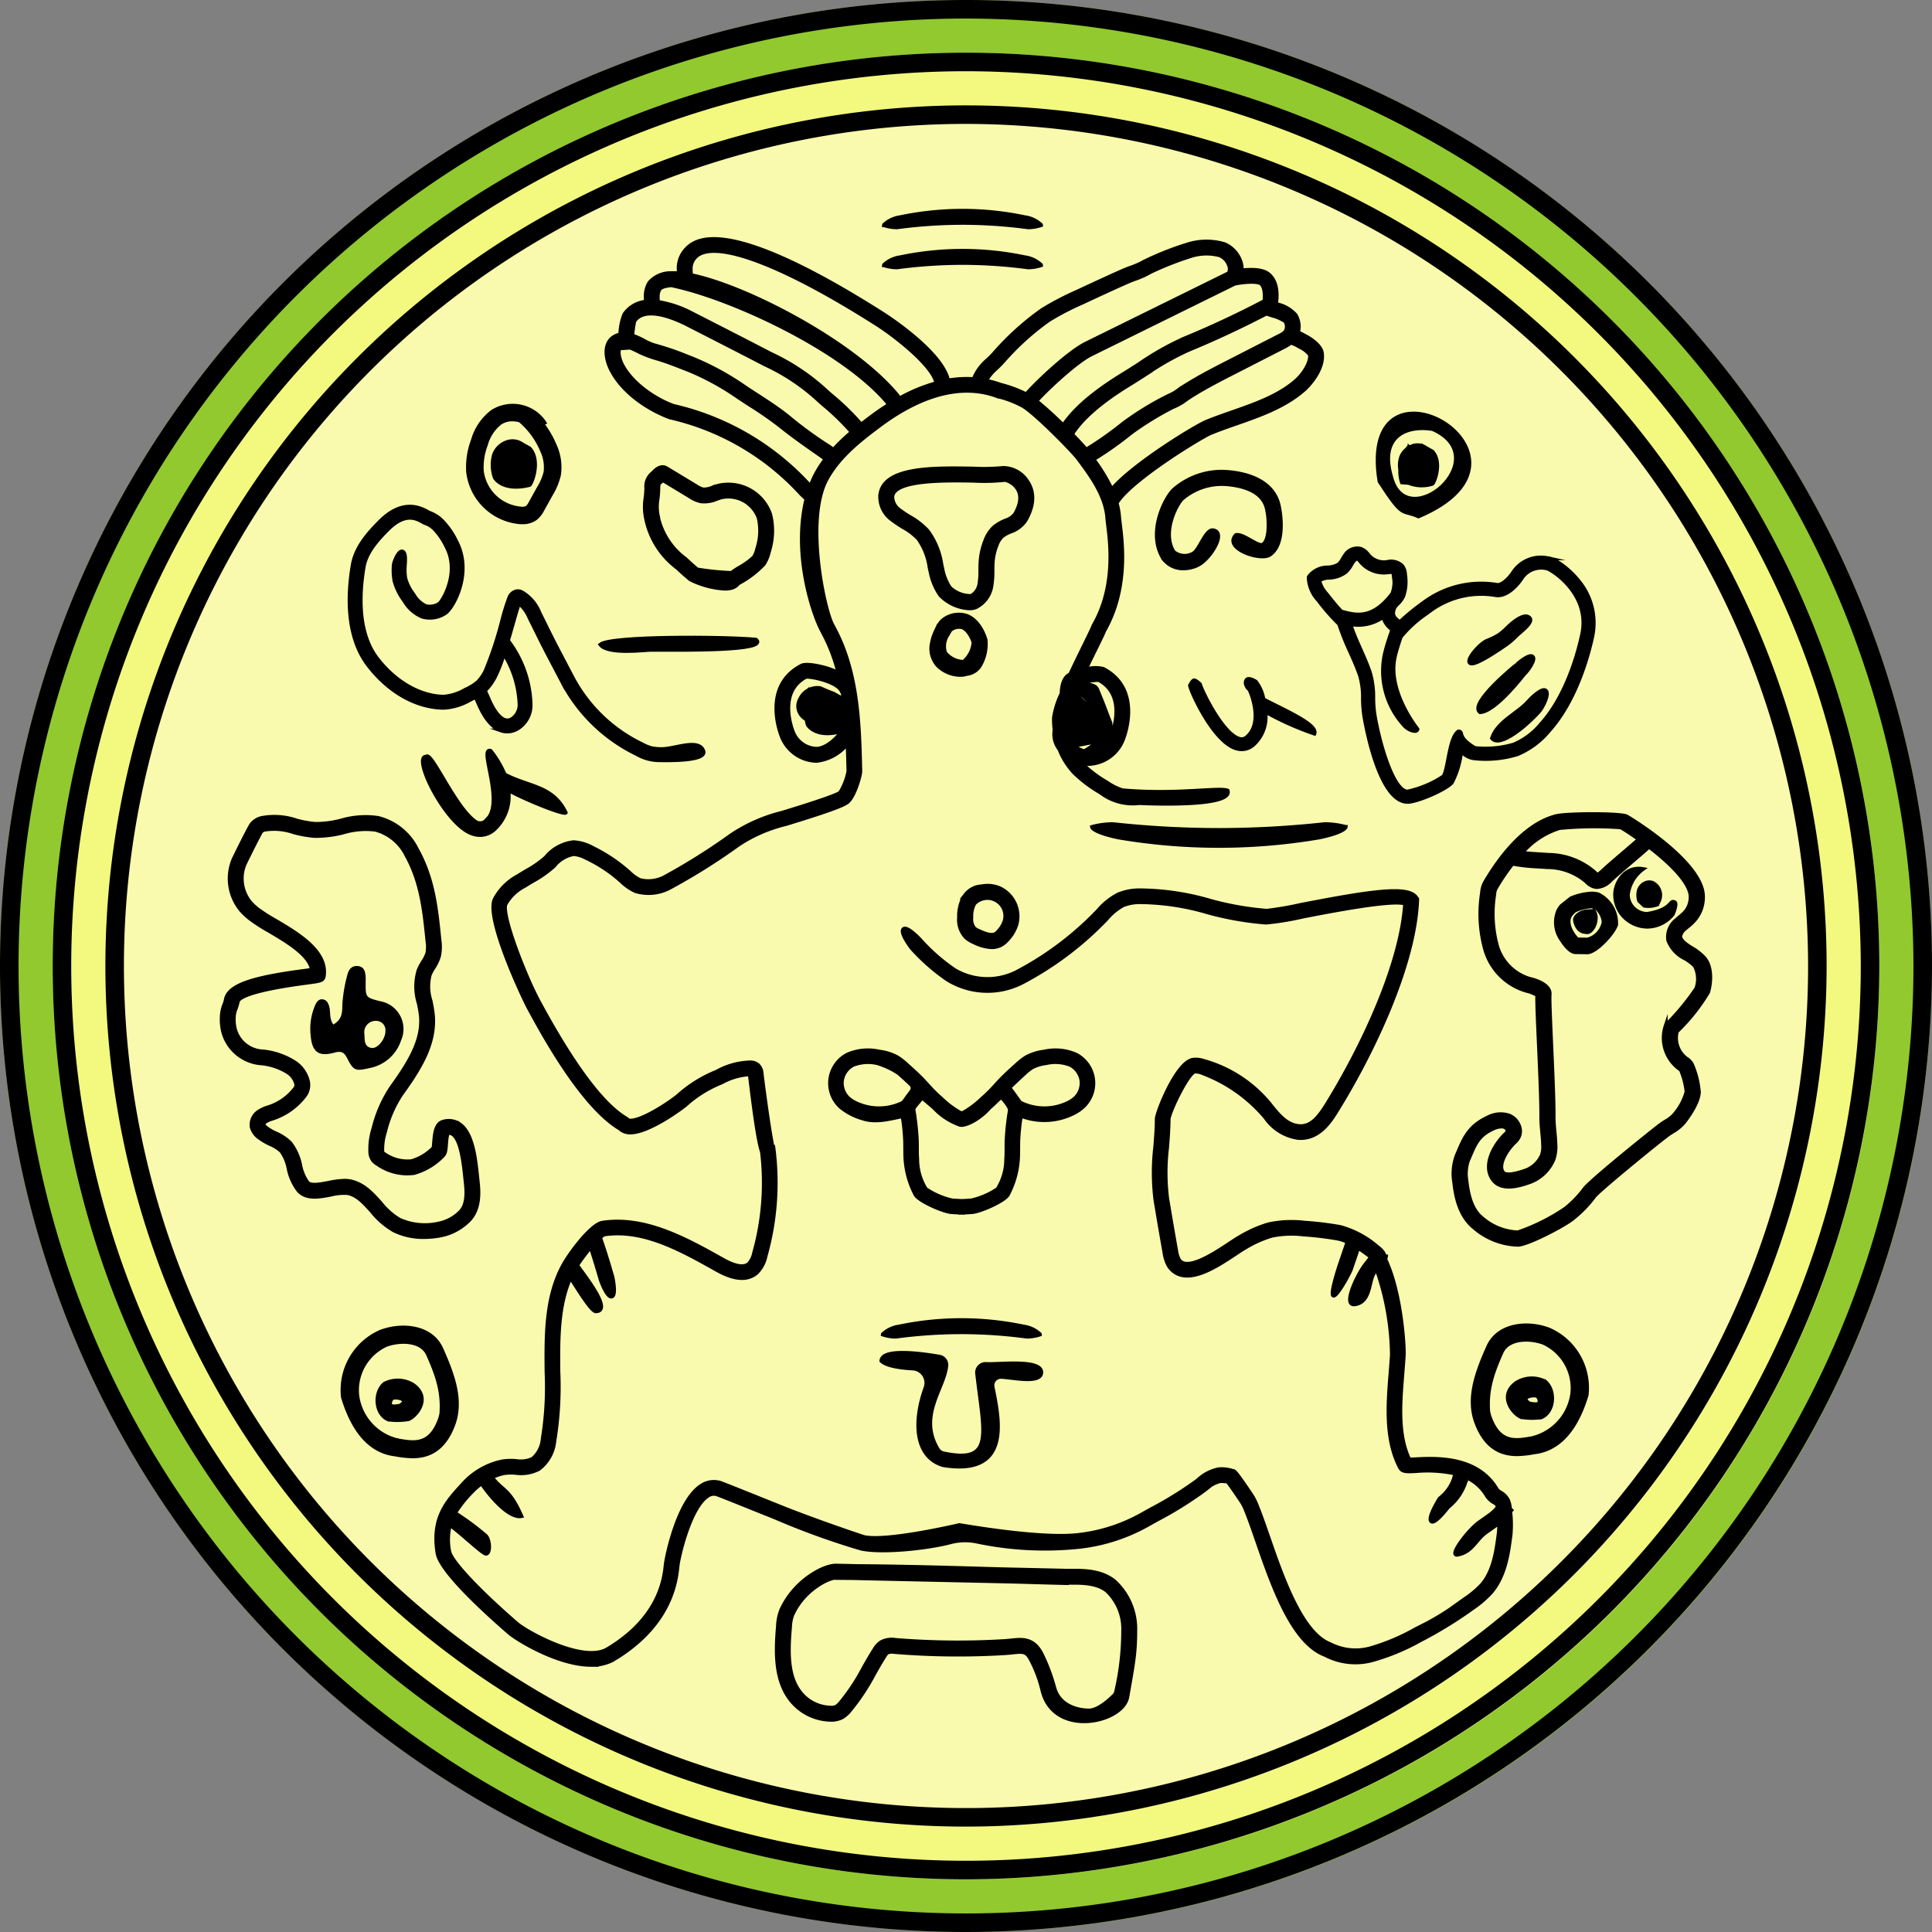
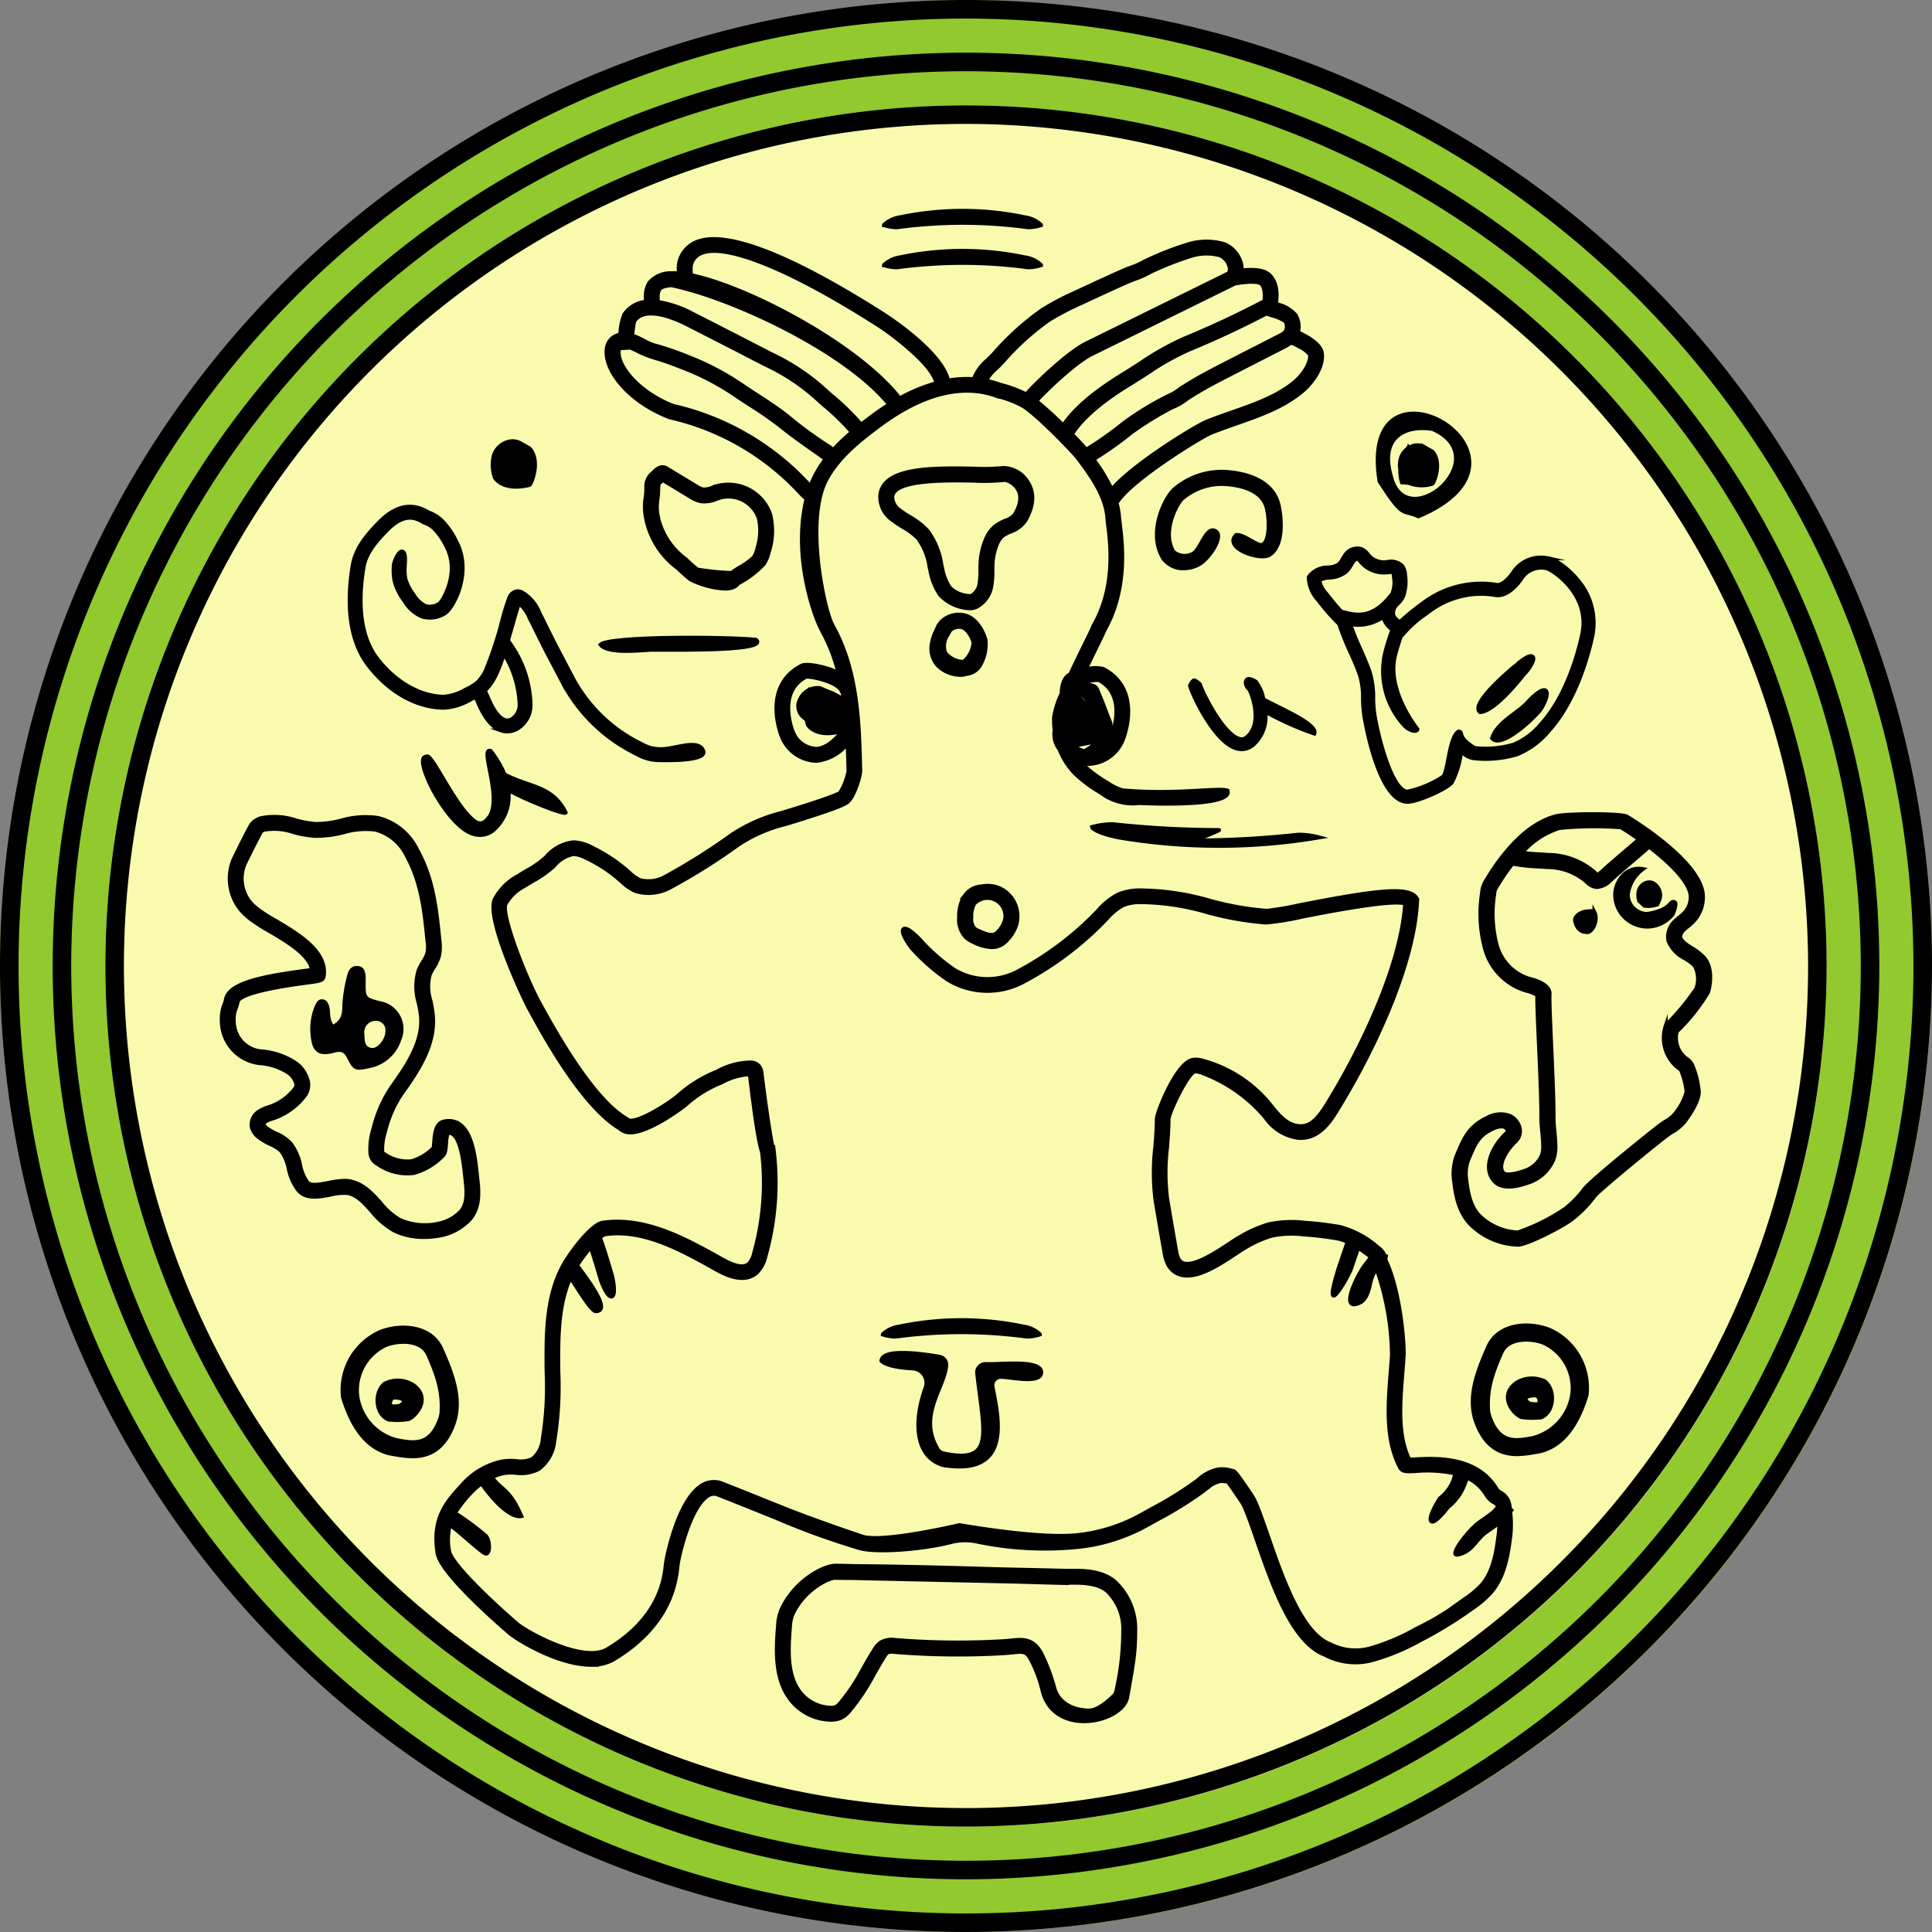
<svg xmlns="http://www.w3.org/2000/svg" viewBox="0 0 252 252">
  <rect x="0" y="0" width="252" height="252" fill="#808080" stroke="none" />
  <defs>
    <style>.cls-1{fill:#91c92f;}.cls-2{fill:#f2f97e;}.cls-3{fill:#f9faad;}.cls-4,.cls-5{stroke:#000;stroke-miterlimit:10;}.cls-4{stroke-width:0.5px;}.cls-5{stroke-width:0.25px;}</style>
  </defs>
  <title>CIT log</title>
  <g id="Capa_2" data-name="Capa 2">
    <g id="CIT">
      <g id="Capa_15" data-name="Capa 15">
        <circle class="cls-1" cx="126" cy="126" r="126" />
-         <circle class="cls-2" cx="126" cy="126" r="119.127" />
        <circle class="cls-3" cx="126" cy="126" r="112.255" />
        <path d="M126,252a126,126,0,1,1,126-126A126.143,126.143,0,0,1,126,252ZM126,2.42A123.58,123.58,0,1,0,249.58,125.999,123.72,123.72,0,0,0,126,2.42Z" />
        <path d="M126,245.127A119.127,119.127,0,1,1,245.127,125.999,119.262,119.262,0,0,1,126,245.127ZM126,9.291A116.709,116.709,0,1,0,242.709,125.999,116.841,116.841,0,0,0,126,9.291Z" />
        <path d="M126,238.254A112.254,112.254,0,1,1,238.255,125.999,112.382,112.382,0,0,1,126,238.254Zm0-222.092A109.837,109.837,0,1,0,235.838,125.999,109.962,109.962,0,0,0,126,16.162Z" />
        <path class="cls-4" d="M133.754,67.88c1.434-2.469.895-4.17.189-5.161a3.748,3.748,0,0,0-3.09-1.682,26.674,26.674,0,0,1-3.862.081c-5.316-.09-11.932-.204-12.182,3.581a3.662,3.662,0,0,0,1.54,3.083,15.9,15.9,0,0,0,1.457.98,8.286,8.286,0,0,1,1.973,1.502,8.468,8.468,0,0,1,1.471,3.75l.116.505a7.95,7.95,0,0,0,1.27,3.099,5.664,5.664,0,0,0,3.806,1.731,2.207,2.207,0,0,0,.87-.157h.001a3.746,3.746,0,0,0,2.024-2.911,11.343,11.343,0,0,0,.118-1.888c.002-.365.004-.73.031-1.091a7.423,7.423,0,0,1,.514-2.207,2.897,2.897,0,0,1,.73-1.156,4.353,4.353,0,0,1,1.063-.587A3.843,3.843,0,0,0,133.754,67.88Zm-1.372-.796a2.585,2.585,0,0,1-1.235.817,5.678,5.678,0,0,0-1.458.838,4.406,4.406,0,0,0-1.163,1.763,8.98,8.98,0,0,0-.623,2.678c-.03.4-.033.801-.036,1.202a9.965,9.965,0,0,1-.095,1.628,2.2,2.2,0,0,1-1.088,1.723,3.931,3.931,0,0,1-2.787-1.076,6.617,6.617,0,0,1-.989-2.499l-.113-.496a9.76,9.76,0,0,0-1.816-4.435,9.598,9.598,0,0,0-2.34-1.815,14.287,14.287,0,0,1-1.313-.88,2.142,2.142,0,0,1-.936-1.731c.122-1.861,4.672-2.124,8.32-2.124.816,0,1.587.013,2.252.024a25.386,25.386,0,0,0,4.135-.103,2.656,2.656,0,0,1,1.686,1.248C133.265,64.709,133.13,65.797,132.383,67.083Z" />
        <path class="cls-4" d="M127.755,86.921a5.489,5.489,0,0,0,.796-3.462c-.006-.025-.63-2.452-2.479-3.136a3.311,3.311,0,0,0-3.165.644l-.207.216a9.858,9.858,0,0,0-.551.97c-.04.079-.079.158-.115.235a6.62,6.62,0,0,0-.292.737,5.229,5.229,0,0,0-.158.621c-.006.033-.016.066-.022.099a3.287,3.287,0,0,0,.736,2.937,4.239,4.239,0,0,0,2.992,1.25,2.405,2.405,0,0,0,.787-.128A2.341,2.341,0,0,0,127.755,86.921Zm-2.077-.594a3.183,3.183,0,0,1-2.392-1.169,2.688,2.688,0,0,1,.352-2.412c.042-.079.083-.158.126-.235.025-.044.051-.085.076-.128.041-.068.082-.135.123-.201a1.744,1.744,0,0,1,1.55-.359c.868.318,1.387,1.662,1.466,1.943A3.64,3.64,0,0,1,125.678,86.327Z" />
        <path d="M45.319,138.096c.808,1.603,1.097,1.62,2.885,1.218a5.373,5.373,0,0,0,4.094-3.572,3.675,3.675,0,0,0-2.728-5.15c-1.884-.491-1.883-.491-1.876-2.449.001-.258.018-.518-.003-.775-.052-.629-.191-1.248-.939-1.352-.844-.117-1.281.422-1.451,1.159a19.626,19.626,0,0,0-.646,3.82c-.028.928.057,1.935-1.179,2.638-.574-.827-.322-1.657-.542-2.381-.131-.432-.324-.816-.808-.897-.52-.087-.792.287-.982.679a7.648,7.648,0,0,0-.618,4.046c.172,2.107,1.002,2.784,3.034,2.236C44.527,137.055,44.872,137.209,45.319,138.096Zm3.71-4.937a1.207,1.207,0,0,1,1.244,1.332c.017.994-.993,2.313-1.794,2.2-1.053-.148-.889-1.144-.951-1.839A1.472,1.472,0,0,1,49.029,133.159Z" />
-         <path class="cls-4" d="M140.027,145.2a5.443,5.443,0,0,0,1.258-.855,4.196,4.196,0,0,0-.972-6.802,6.709,6.709,0,0,0-4.127-.374,6.594,6.594,0,0,0-2.314.724,7.591,7.591,0,0,0-1.224.946c-.689.614-1.402,1.251-2.066,1.937-.248.257-.489.52-.73.783a17.732,17.732,0,0,1-1.422,1.443l-.365.324a11.93,11.93,0,0,1-2.403,1.806.562.562,0,0,1-.444,0,11.933,11.933,0,0,1-2.403-1.806l-.365-.324a17.732,17.732,0,0,1-1.422-1.443c-.241-.263-.482-.526-.73-.783-.664-.686-1.377-1.322-2.066-1.937a7.591,7.591,0,0,0-1.224-.946,6.594,6.594,0,0,0-2.314-.724,6.709,6.709,0,0,0-4.127.374,4.196,4.196,0,0,0-.972,6.802,7.857,7.857,0,0,0,2.888,1.525c1.6.547,3.256.139,4.909-.214a.317.317,0,0,1,.388.263,26.898,26.898,0,0,1,.28,2.918c.009.301.01.601.011.901.002.519.003,1.038.042,1.556a11.542,11.542,0,0,0,1.295,4.515c.431.816,3.591,2.204,4.666,2.291.362.029.765.047,1.163.065l.005.022c.069-.002.131-.008.199-.011.069.003.13.009.199.011l.005-.022c.398-.018.801-.035,1.163-.065,1.075-.086,4.235-1.475,4.666-2.291a11.542,11.542,0,0,0,1.295-4.515c.039-.518.04-1.037.042-1.556.001-.3.002-.6.011-.901a26.927,26.927,0,0,1,.28-2.921.317.317,0,0,1,.424-.251A8.48,8.48,0,0,0,140.027,145.2Zm-22.062-1.598a.971.971,0,0,1-.377.318,7.035,7.035,0,0,1-6.04-.08,3.951,3.951,0,0,1-.911-.61,2.732,2.732,0,0,1-.814-2.321,2.763,2.763,0,0,1,1.438-2.005,5.363,5.363,0,0,1,3.191-.226,10.634,10.634,0,0,1,2.763,1.301c.6.535,1.218,1.086,1.79,1.66l.033.494C118.723,142.548,118.213,143.255,117.964,143.602Zm13.328,5.191c-.009.313-.01.628-.011.941-.001.483-.001.966-.037,1.448a7.4,7.4,0,0,1-1.123,3.914,10.177,10.177,0,0,1-3.437,1.483c-.402.032-.823.052-1.244.07-.421-.018-.842-.038-1.244-.07a10.177,10.177,0,0,1-3.437-1.483,7.4,7.4,0,0,1-1.123-3.914c-.036-.482-.037-.965-.037-1.448-.001-.313-.002-.628-.011-.941a33.149,33.149,0,0,0-.429-3.973.53.53,0,0,1,.094-.393c.264-.37,1.036-1.25,1.036-1.25l1.509,1.288a8.578,8.578,0,0,0,3.433,2.255.101.101,0,0,0,.047.002c.547.123,2.325-.579,3.805-2.257l.349-.31c.418-.363.515-.53,1.146-1.061a5.897,5.897,0,0,1,.985,1.242.802.802,0,0,1,.142.598A32.398,32.398,0,0,0,131.292,148.793Zm1.768-4.986-.42-.589c-.395-.558-.706-.988-.999-1.34.012-.013,1.353-1.302,2.022-1.899a6.332,6.332,0,0,1,.974-.764,5.242,5.242,0,0,1,1.789-.538,5.363,5.363,0,0,1,3.191.226,2.763,2.763,0,0,1,1.438,2.005,2.732,2.732,0,0,1-.814,2.321,3.951,3.951,0,0,1-.911.61A7.026,7.026,0,0,1,133.061,143.806Z" />
        <path class="cls-4" d="M84.849,84.761c4.432,0,15.459.15,13.763-1.324-4.046-.39-18.967-.482-20.301.638C79.267,85.388,84.107,84.761,84.849,84.761Z" />
        <path class="cls-4" d="M127.027,122.905a5.683,5.683,0,0,0,2.312.641,2.566,2.566,0,0,0,1.369-.372,3.35,3.35,0,0,0,.738-.651,5.077,5.077,0,0,0,1.142-1.973,4.038,4.038,0,0,0-2.11-4.652,3.913,3.913,0,0,0-2.416-.288,2.845,2.845,0,0,0-2.249,1.26,3.711,3.711,0,0,0-.27.344l.045.031a5.276,5.276,0,0,0-.494,2.42,3.364,3.364,0,0,0,.884,2.59A3.762,3.762,0,0,0,127.027,122.905Zm.046-5.023.006-.01a2.339,2.339,0,0,1,3.959,2.239,3.524,3.524,0,0,1-.798,1.346,1.883,1.883,0,0,1-.377.347c-.52.321-1.384-.002-2.161-.36a2.487,2.487,0,0,1-.624-.358,1.931,1.931,0,0,1-.378-1.417A3.451,3.451,0,0,1,127.074,117.882Z" />
-         <path class="cls-4" d="M196.379,84.13a10.11,10.11,0,0,0,1.423-1.22c.566-.55,2.181-1.711,1.737-2.271-.622-.784-2.178.508-2.833,1.145a8.818,8.818,0,0,1-1.199,1.039,9.065,9.065,0,0,1-1.528.748c-.993.415-2.892,2.607-2.184,2.94C192.494,86.839,195.808,84.511,196.379,84.13Z" />
        <path class="cls-4" d="M193.043,92.893c2.038-.077,5.757-4.969,5.757-4.969.507-.438,1.626-2.039,1.053-2.313-.479-.229-1.629.734-2.085,1.129C197.769,86.74,191.548,91.769,193.043,92.893Z" />
        <path class="cls-4" d="M199.347,91.493c-1.345,1.56-3.984,2.573-4.741,4.79,1.023,1.33,4.713-1.832,6.202-3.558.399-.464,1.339-2.241.803-2.654C201.094,89.674,199.593,91.209,199.347,91.493Z" />
        <path class="cls-4" d="M130.598,179.594c1.443.053,5.104.903,5.216-.529.142-1.817-5.575-1.047-7.197-1.151a1.105,1.105,0,0,0-1.164,1.234c.885,7.824,2.37,11.856-4.391,10.421a1.148,1.148,0,0,1-.731-.507c-2.672-4.415.857-7.989,1.104-10.967a1.087,1.087,0,0,0-.914-1.136c-2.128-.372-7.472-1.137-7.556.548.692.654,2.492.902,4.076.989a1.882,1.882,0,0,1,1.682,2.511c-1.554,4.296-1.446,8.963,2.275,10.097,8.948,1.462,7.329-5.882,6.469-10.197A1.1,1.1,0,0,1,130.598,179.594Z" />
        <path class="cls-4" d="M45.357,155.621c1.227.242,2.145,1.266,3.117,2.35a10.277,10.277,0,0,0,2.93,2.532,8.723,8.723,0,0,0,3.901.851,11.623,11.623,0,0,0,2.274-.23,7.087,7.087,0,0,0,3.675-2.05c1.278-1.4,1.222-3.427,1.069-4.831l-.066-.626c-.251-2.443-.594-5.789-2.303-6.974a2.515,2.515,0,0,0-2.138-.335c-.996.261-1.103,1.581-1.198,2.746-.018.22-.041.503-.066.665a6.593,6.593,0,0,1-2.865,1.739,5.282,5.282,0,0,1-3.638-.983c-.035-.021-.131-.079-.144-.09a.683.683,0,0,1-.04-.221,7.548,7.548,0,0,1,.366-2.571,15.391,15.391,0,0,1,2.081-4.818c2.392-3.325,4.509-6.623,4.15-10.412a17.124,17.124,0,0,0-.307-1.833,6.096,6.096,0,0,1-.096-3.394,5.984,5.984,0,0,1,.477-.89,5.769,5.769,0,0,0,.726-1.53,5.842,5.842,0,0,0,.057-2.113c-.412-4.102-.801-7.976-2.935-11.816a7.705,7.705,0,0,0-5.107-4.107,11.359,11.359,0,0,0-4.766.343,13.042,13.042,0,0,1-3.403.441,13.366,13.366,0,0,1-2.465-.452,8.933,8.933,0,0,0-4.467-.325,2.374,2.374,0,0,0-1.338.791c-.336.428-2.166,4.175-2.364,4.586a6.464,6.464,0,0,0,.97,6.654,8.362,8.362,0,0,0,1.298,1.195,22.561,22.561,0,0,0,2.359,1.506c2.274,1.339,5.318,3.132,5.581,5.082-.253.036-.571.077-.883.119-6.121.808-9.986,1.72-10.342,3.766a3.929,3.929,0,0,1-.201.664,4.313,4.313,0,0,0-.306,1.253,6.721,6.721,0,0,0,.143,2.216,5.564,5.564,0,0,0,5.026,4.181,7.951,7.951,0,0,1,3.389,1.145,2.561,2.561,0,0,1,1.118,1.502.742.742,0,0,1-.131.622,7.057,7.057,0,0,1-3.227,2.364l-.265.091a4.712,4.712,0,0,0-1.241.56,2.034,2.034,0,0,0-.933,2.015,2.48,2.48,0,0,0,1.025,1.416,8.063,8.063,0,0,0,1.408.821,4.89,4.89,0,0,1,1.435.911,5.799,5.799,0,0,1,.945,2.252,6.925,6.925,0,0,0,1.296,2.893c1.015,1.141,2.713.82,4.211.533A6.825,6.825,0,0,1,45.357,155.621Zm-2.501-1.338c-1.087.208-2.32.443-2.741-.032a5.728,5.728,0,0,1-.956-2.265,7.005,7.005,0,0,0-1.276-2.869,5.954,5.954,0,0,0-1.921-1.286,6.866,6.866,0,0,1-1.136-.649c-.127-.099-.424-.332-.453-.482-.018-.093.093-.288.282-.419a3.508,3.508,0,0,1,.847-.362l.293-.1a8.651,8.651,0,0,0,3.955-2.897,2.316,2.316,0,0,0,.426-1.84,4.062,4.062,0,0,0-1.808-2.55,9.497,9.497,0,0,0-4.053-1.388,3.939,3.939,0,0,1-3.716-3.077,5.39,5.39,0,0,1-.077-1.676,2.955,2.955,0,0,1,.214-.803,5.472,5.472,0,0,0,.272-.93c.085-.492,1.369-1.468,8.999-2.476,1.862-.246,2.148-.283,2.236-.935.432-3.189-3.483-5.495-6.343-7.178a22.473,22.473,0,0,1-2.18-1.384,6.891,6.891,0,0,1-1.06-.962,4.911,4.911,0,0,1-.766-4.977c.614-1.283,1.981-3.999,2.182-4.295a.912.912,0,0,1,.494-.24,7.75,7.75,0,0,1,3.696.33,14.787,14.787,0,0,0,2.76.497A14.59,14.59,0,0,0,44.843,108.561a10.061,10.061,0,0,1,4.115-.339,6.304,6.304,0,0,1,4.051,3.33c1.977,3.557,2.35,7.274,2.745,11.209a4.603,4.603,0,0,1-.012,1.556,4.516,4.516,0,0,1-.551,1.116,7.404,7.404,0,0,0-.594,1.128,7.321,7.321,0,0,0,.018,4.286,15.874,15.874,0,0,1,.283,1.665c.307,3.246-1.651,6.273-3.862,9.346a16.863,16.863,0,0,0-2.321,5.322,8.915,8.915,0,0,0-.415,3.123,1.913,1.913,0,0,0,.355,1.036,2.016,2.016,0,0,0,.585.484,6.743,6.743,0,0,0,4.744,1.181,8.274,8.274,0,0,0,3.751-2.228c.349-.307.385-.764.453-1.594a7.671,7.671,0,0,1,.196-1.387.87.87,0,0,1,.678.14c1.115.773,1.44,3.947,1.635,5.844l.067.636c.19,1.749-.022,2.892-.668,3.602a5.442,5.442,0,0,1-2.823,1.567,8.122,8.122,0,0,1-5.164-.486A8.977,8.977,0,0,1,49.645,156.921c-1.102-1.229-2.242-2.499-3.983-2.843a3.779,3.779,0,0,0-.724-.065A11.547,11.547,0,0,0,42.856,154.283Z" />
-         <path class="cls-4" d="M208.491,116.672a2.78,2.78,0,0,0-1.13-.102,7.645,7.645,0,0,0-2.448.606l-1.234.978a2.895,2.895,0,0,0-.424.631,3.904,3.904,0,0,0,.43,3.803c.164.266,1.024,1.595,1.805,1.607l1.542.023h.01c1.198,0,3.705-2.827,3.763-3.713A4.201,4.201,0,0,0,208.491,116.672Zm-1.435,5.883L205.75,122.535c-.429-.4-1.567-1.852-.998-3.028a2.579,2.579,0,0,1,.515-.609c.036-.036.073-.071.109-.108a5.97,5.97,0,0,1,2.114-.563,1.416,1.416,0,0,1,.471.02,2.719,2.719,0,0,1,1.211,2.022A2.888,2.888,0,0,1,207.055,122.555Z" />
        <path class="cls-4" d="M207.312,118.861c-1.096-.034-1.958.673-1.877,1.188,0,0,.196,1.523,1.446,1.518.734.259,1.659-1.518,1.082-2.605A.862.862,0,0,0,207.312,118.861Z" />
        <path class="cls-4" d="M218.203,119.224s.584-1.394.224-1.545c-.725-.305-.213.98-3.598,1.529a2.589,2.589,0,0,1-2.024-1.053,2.523,2.523,0,0,1-.474-1.484,4.863,4.863,0,0,1,1.963-3.317c-2.311-.402-3.608,1.752-3.625,3.301a4.197,4.197,0,0,0,.789,2.474A4.279,4.279,0,0,0,214.805,120.87h.058A4.279,4.279,0,0,0,218.203,119.224Z" />
        <path class="cls-4" d="M213.76,116.142a2.5,2.5,0,0,0,.044,1.36l.656.623a2.914,2.914,0,0,0,.561.054,3.004,3.004,0,0,0,.764-.099l.382-.102.164-.36a1.788,1.788,0,0,0-.779-2.461,1.282,1.282,0,0,0-1.018.069A1.553,1.553,0,0,0,213.76,116.142Z" />
        <path class="cls-4" d="M222.795,129.426c.329-1.088.589-3.262-.53-4.515a7.317,7.317,0,0,0-1.618-1.258c-.704-.445-1.311-.829-1.498-1.447a1.509,1.509,0,0,1,.562-.995c.143-.134.294-.258.447-.383a5.903,5.903,0,0,0,1.047-1.029,4.572,4.572,0,0,0,.87-3.469c-.834-4.468-9.8-9.783-9.888-9.831-.779-.421-7.806-.386-9.161-.057-4.296,1.045-7.625,5.756-9.225,8.471l-.077.128a3.154,3.154,0,0,0-.414,1.398,17.372,17.372,0,0,0,.414,7.415,7.87,7.87,0,0,0,5.389,5.382,4.706,4.706,0,0,1,1.399.556c-.035.822.057,2.961.211,6.454.153,3.424.326,7.307.313,9.494-.003.634.06,1.317.124,1.997.049.521.098,1.04.11,1.524a3.66,3.66,0,0,1-.142,1.383,3.704,3.704,0,0,1-2.114,2.023c-2.053.72-2.734.552-2.95.284-.735-.91.331-2.814,1.469-3.922a2.734,2.734,0,0,0,.458-.523,1.835,1.835,0,0,0,.176-1.571,2.328,2.328,0,0,0-1.306-1.417,3.515,3.515,0,0,0-2.799.242c-2.418,1.118-3.063,2.631-3.878,4.547l-.19.446a6.785,6.785,0,0,0-.312,3.473c.198,1.799.685,4.369,2.618,5.914a9.077,9.077,0,0,0,5.67,2.219h.011c1.24,0,6.169-2.544,7.256-3.493a15.363,15.363,0,0,0,2.725-2.827c.571-.776,8.338-7.112,9.554-8.001.194-.142.4-.272.604-.401a5.708,5.708,0,0,0,1.532-1.248c.441-.561,1.883-2.502,1.944-3.923a11.376,11.376,0,0,0-.918-3.658,2.137,2.137,0,0,0-.752-.756,3.36,3.36,0,0,1-1.203-3.515A24.822,24.822,0,0,0,222.795,129.426Zm-19.389-21.418a46.922,46.922,0,0,1,8.012-.092c.316.175,1.23.75,2.362,1.554-.618.549-1.336,1.161-2.055,1.775-1.014.864-2.027,1.729-2.767,2.421-.474.441-.62.423-.622.422a2.012,2.012,0,0,1-.357-.313,9.32,9.32,0,0,0-6.025-2.272c-.538-.04-.974-.066-1.363-.089-.756-.045-1.307-.08-2.059-.185A10.654,10.654,0,0,1,203.406,108.008ZM219.061,139.412a1.751,1.751,0,0,0,.176.117,10.166,10.166,0,0,1,.749,2.862,7.572,7.572,0,0,1-1.604,3,4.377,4.377,0,0,1-1.122.881c-.238.149-.474.299-.697.463-.647.473-9.189,7.304-9.931,8.39a13.999,13.999,0,0,1-2.454,2.523,25.953,25.953,0,0,1-6.191,3.096,7.539,7.539,0,0,1-4.683-1.866c-1.114-.891-1.757-2.426-2.021-4.832a5.392,5.392,0,0,1,.189-2.659l.194-.452c.785-1.843,1.217-2.858,3.073-3.716a2.751,2.751,0,0,1,1.089-.286,1.155,1.155,0,0,1,.431.077.706.706,0,0,1,.373.415.278.278,0,0,1-.002.213,2.499,2.499,0,0,1-.31.317c-1.431,1.394-3.013,4.144-1.511,6.004,1.184,1.467,3.674.597,4.736.226a5.331,5.331,0,0,0,3.082-2.954,5.046,5.046,0,0,0,.253-2.016c-.014-.519-.066-1.074-.118-1.632-.058-.626-.12-1.257-.116-1.839.013-2.226-.161-6.129-.315-9.573-.127-2.897-.261-5.892-.205-6.417.139-1.299-1.807-1.895-2.651-2.09a6.34,6.34,0,0,1-4.225-4.318,15.936,15.936,0,0,1-.342-6.727,1.793,1.793,0,0,1,.167-.707l.11-.183a27.403,27.403,0,0,1,2.096-3.07,23.218,23.218,0,0,0,3.211.361c.381.023.809.048,1.338.087a7.829,7.829,0,0,1,5.09,1.887,2.294,2.294,0,0,0,.959.637,1.614,1.614,0,0,0,.463.068,2.656,2.656,0,0,0,1.712-.858c.726-.678,1.719-1.525,2.712-2.372.831-.709,1.652-1.412,2.331-2.024,2.368,1.817,5.03,4.254,5.39,6.178a2.983,2.983,0,0,1-.584,2.217,4.549,4.549,0,0,1-.774.741c-.178.146-.354.292-.521.448a2.806,2.806,0,0,0-1.006,2.641,4.386,4.386,0,0,0,2.178,2.342,5.922,5.922,0,0,1,1.278.97,3.681,3.681,0,0,1,.197,2.956,31.38,31.38,0,0,1-3.581,4.394l-.291.142-.113.305A4.989,4.989,0,0,0,219.061,139.412Z" />
        <path class="cls-4" d="M170.824,75.098l-.117.171-.001.207a4.581,4.581,0,0,0,1.224,2.788l.109.138a26.372,26.372,0,0,0,2.632,2.99,33.383,33.383,0,0,0,1.465,3.665c.449,1.007.915,2.049,1.266,3.084a10.078,10.078,0,0,1,.372,2.97,16.729,16.729,0,0,0,.176,2.299c.317,1.867,2.077,11.178,5.648,11.181,1.315,0,5.269-1.752,5.797-2.569a11.408,11.408,0,0,0,1.194-4.068,2.541,2.541,0,0,0,1.71.957,14.023,14.023,0,0,0,5.613-.532,10.638,10.638,0,0,0,4.107-3.043c3.577-3.97,5.151-9.913,5.663-12.284a8.571,8.571,0,0,0-1.853-7.358c-1.313-1.621-3.189-2.877-3.928-2.877h-.003a4.319,4.319,0,0,0-4.573,1.912c-.109.152-.217.304-.338.447-.615.734-1.286,1.18-1.704,1.116a12.56,12.56,0,0,0-9.212,2.044c-.194.134-.382.273-.571.412l-.344.252a27.987,27.987,0,0,0-2.575,2.152c-.905-.645-1.024-1.026-.716-1.848a2.108,2.108,0,0,1,.433-.543,3.261,3.261,0,0,0,.751-1.028,5.889,5.889,0,0,0,.225-2.76,2.004,2.004,0,0,0-.383-1.16,2.071,2.071,0,0,0-1.957-.506l-.236.024a2.64,2.64,0,0,1-2.146-.868l-.113-.134a2.131,2.131,0,0,0-.917-.732,1.863,1.863,0,0,0-2.087.842c-.118.163-.224.337-.328.511a2.624,2.624,0,0,1-.466.639,2.77,2.77,0,0,1-1.437.424A3.079,3.079,0,0,0,170.824,75.098Zm11.09,10.647c.129-.62.326-1.243.517-1.847.088-.28.176-.56.28-.834a15.468,15.468,0,0,1,3.229-2.968l.357-.261c.18-.132.359-.264.541-.39a11.224,11.224,0,0,1,8.217-1.823c1.252.216,2.394-.896,2.964-1.579.141-.168.271-.347.399-.525a3.039,3.039,0,0,1,3.412-1.358c.492.115,5.689,3.245,4.532,8.609-.487,2.265-1.985,7.936-5.344,11.666a9.372,9.372,0,0,1-3.583,2.685,13.079,13.079,0,0,1-5.078.446c-2.448-1.489-1.377-2.07-2.11-2.16-1.21.74-1.308,4.844-1.966,5.862a13.643,13.643,0,0,1-4.681,1.978h-.001c-1.803-.001-3.611-5.883-4.319-10.06a15.349,15.349,0,0,1-.158-2.113,11.305,11.305,0,0,0-.444-3.365c-.372-1.094-.85-2.164-1.312-3.199-.451-1.011-.893-2.052-1.249-3.098a6.646,6.646,0,0,0,1.059.094,5.646,5.646,0,0,0,3.241-1.038,2.933,2.933,0,0,0,1.266,1.702,1.989,1.989,0,0,0-.23.416c-.114.299-.211.604-.307.909a19.671,19.671,0,0,0-.551,1.979,10.477,10.477,0,0,0,2.636,9.22c.533.562,1.568.901,1.658.415C184.89,95.106,180.938,90.228,181.914,85.745ZM173.371,75.351a3.828,3.828,0,0,0,2.152-.742,3.755,3.755,0,0,0,.741-.967c.083-.139.166-.279.261-.409.184-.253.445-.405.547-.366a1.245,1.245,0,0,1,.332.324l.136.161a3.954,3.954,0,0,0,3.273,1.321l.266-.026a3.087,3.087,0,0,1,.658-.024c.021.185.042.357.06.507a4.172,4.172,0,0,1-.187,2.293c-2.578,3.418-4.743,2.849-6.485,2.389l-.174-.045c-.652-.692-1.282-1.481-1.855-2.203l-.109-.138a3.859,3.859,0,0,1-.916-1.712A2.575,2.575,0,0,1,173.371,75.351Z" />
        <path class="cls-4" d="M73.786,105.996c-1.689-3.545-4.888-3.322-7.971-4.989a12.827,12.827,0,0,0-1.819-3.065c-1.593-.537,1.991,6.934-.591,9.086a1.046,1.046,0,0,1-1.276.225c-2.642-1.615-5.873-9.311-6.518-8.551-1.854-.121,2.327,8.514,5.786,9.954a3.172,3.172,0,0,0,1.221.259,2.759,2.759,0,0,0,1.79-.678,5.833,5.833,0,0,0,1.928-4.877c-.003-.096-.025-.199-.034-.298C68.722,104.387,73.577,106.305,73.786,105.996Z" />
        <path class="cls-4" d="M160.949,97.507a2.646,2.646,0,0,0,1.017.217,2.299,2.299,0,0,0,1.492-.565,4.862,4.862,0,0,0,1.607-4.07c-.003-.085-.014-.17-.019-.256a38.857,38.857,0,0,0,6.394,2.856c.479-1.171-3.995-3.074-6.642-4.469a5.144,5.144,0,0,0-1.001-2.314c-.056-.04-.869-.529-1.146-.272-.4.372,0,1.09.304,1.286.311.561,1.822,4.44-.334,6.23a.996.996,0,0,1-1.063.187c-2.2-.759-4.887-6.394-5.038-7.088,0,0-.555-.54-.785-.502-.205.035-.515.654-.515.654C155.28,90.069,158.066,96.307,160.949,97.507Z" />
        <path class="cls-4" d="M57.859,92.321a7.708,7.708,0,0,0,3.474-1.053c.223-.11.461-.239.696-.366.076.167.16.354.258.572l.079.182c.845,2.011,1.855,3.229,3.001,3.623a2.452,2.452,0,0,0,.796.134,2.685,2.685,0,0,0,1.318-.363A3.585,3.585,0,0,0,69.208,91.858a14.365,14.365,0,0,0-2.952-8.299c.224-.759.443-1.522.646-2.235.292-1.027.592-2.082.798-2.627a4.839,4.839,0,0,1,1.376,1.906c.285.565.569,1.141.854,1.717.482.976.966,1.956,1.462,2.903l1.974,3.761a21.505,21.505,0,0,0,9.687,9.369,5.873,5.873,0,0,0,3.1.803c.233.006.465.009.697.009,1.632,0,5.336-.078,4.88-1.234-.647-1.64-3.775-.171-5.538-.223a5.758,5.758,0,0,1-1.267-.136,5.874,5.874,0,0,1-1.206-.505,20.123,20.123,0,0,1-9.07-8.756l-1.974-3.761c-.491-.936-.97-1.906-1.447-2.871-.287-.581-.573-1.16-.86-1.729a5.377,5.377,0,0,0-2.296-2.7,1.192,1.192,0,0,0-.651-.128,1.288,1.288,0,0,0-.986.821,29.304,29.304,0,0,0-.926,2.984,47.813,47.813,0,0,1-2.17,6.567,5.502,5.502,0,0,1-1.029,1.481,6.654,6.654,0,0,1-1.618.995,6.637,6.637,0,0,1-2.813.903c-3.081-.041-6.332-1.907-8.697-4.991-2.552-3.328-2.358-8.329-1.746-11.939.314-1.853,1.708-3.455,3.166-4.91,2.239-2.234,3.708-1.423,4.498-.986a2.733,2.733,0,0,0,.433.206,3.099,3.099,0,0,1,1.171.776,8.894,8.894,0,0,1,1.52,2.248c1.806,3.383-.456,7.116-.926,7.469a2.224,2.224,0,0,1-1.77.311,3.681,3.681,0,0,1-1.596-1.515,6.151,6.151,0,0,1-1.062-2.087,6.725,6.725,0,0,1-.067-1.647c.018-.476.173-1.719-.311-1.864-.511-.153-1.119,1.384-1.135,1.808a7.9,7.9,0,0,0,.098,2.008,7.464,7.464,0,0,0,1.287,2.606,4.847,4.847,0,0,0,2.335,2.067,3.615,3.615,0,0,0,2.971-.448c1.046-.634,3.634-5.301,1.452-9.389a10.035,10.035,0,0,0-1.788-2.606A4.476,4.476,0,0,0,55.991,66.879c-.05-.02-.113-.058-.192-.101-.878-.483-3.214-1.77-6.219,1.23-1.629,1.626-3.19,3.44-3.572,5.694-.66,3.893-.845,9.319,2.024,13.061C50.704,90.248,54.285,92.274,57.859,92.321Zm5.442-2.29a6.901,6.901,0,0,0,1.317-1.858,19.785,19.785,0,0,0,1.112-2.896,13.307,13.307,0,0,1,2.033,6.507,2.213,2.213,0,0,1-.991,2.003,1.085,1.085,0,0,1-.934.122c-.416-.142-1.246-.698-2.135-2.813l-.095-.215c-.152-.339-.27-.6-.366-.805C63.26,90.058,63.282,90.048,63.301,90.031Z" />
        <path class="cls-4" d="M125.336,29.072c.069-.001.138-.001.209-.002.07 0.0.139.001.209.002a64.949,64.949,0,0,1,8.334.577,5.324,5.324,0,0,0,1.696-.278c-.002-.015-.005-.029-.007-.045a3.835,3.835,0,0,0-2.114-.994,39.611,39.611,0,0,0-16.234,0,3.836,3.836,0,0,0-2.114.994c-.002.015-.005.029-.007.045a5.323,5.323,0,0,0,1.696.278A64.95,64.95,0,0,1,125.336,29.072Z" />
        <path class="cls-4" d="M125.336,34.297c.069-.001.138-.001.209-.002.07 0.0.139.001.209.002a64.949,64.949,0,0,1,8.334.577,5.324,5.324,0,0,0,1.696-.278c-.002-.015-.005-.029-.007-.045a3.835,3.835,0,0,0-2.114-.994,39.61,39.61,0,0,0-16.234,0,3.836,3.836,0,0,0-2.114.994c-.002.015-.005.029-.007.045a5.323,5.323,0,0,0,1.696.278A64.95,64.95,0,0,1,125.336,34.297Z" />
-         <path class="cls-4" d="M158.979,108.258c-.114-.001-.225-.001-.337-.002a128.605,128.605,0,0,1-13.462-.758,10.405,10.405,0,0,0-2.74.365c.003.02.008.039.011.059.314.45,1.534.91,3.415,1.307a78.365,78.365,0,0,0,26.225,0c1.881-.397,3.102-.857,3.415-1.307.003-.02.008-.039.011-.059a10.407,10.407,0,0,0-2.74-.365,128.605,128.605,0,0,1-13.462.758C159.204,108.257,159.092,108.258,158.979,108.258Z" />
+         <path class="cls-4" d="M158.979,108.258c-.114-.001-.225-.001-.337-.002a128.605,128.605,0,0,1-13.462-.758,10.405,10.405,0,0,0-2.74.365c.003.02.008.039.011.059.314.45,1.534.91,3.415,1.307a78.365,78.365,0,0,0,26.225,0a10.407,10.407,0,0,0-2.74-.365,128.605,128.605,0,0,1-13.462.758C159.204,108.257,159.092,108.258,158.979,108.258Z" />
        <path class="cls-4" d="M125.182,173.769c.069-.001.138-.001.209-.002.07 0.0.139.001.209.002a64.953,64.953,0,0,1,8.334.577,5.323,5.323,0,0,0,1.696-.278c-.002-.015-.005-.029-.007-.045a3.835,3.835,0,0,0-2.114-.994,39.611,39.611,0,0,0-16.235,0,3.835,3.835,0,0,0-2.114.994c-.002.015-.005.029-.007.045a5.323,5.323,0,0,0,1.696.278A64.951,64.951,0,0,1,125.182,173.769Z" />
        <path class="cls-4" d="M88.402,74.112q.794.77,1.652,1.467a11.411,11.411,0,0,0,4.495,1.202,3.278,3.278,0,0,0,.789-.084,1.637,1.637,0,0,0,.964-.606,12.753,12.753,0,0,0,3.324-2.518,4.917,4.917,0,0,0,.664-1.607,8.859,8.859,0,0,0,.164-4.897,5.77,5.77,0,0,0-6.864-3.688c-.207.059-.413.131-.619.203a2.893,2.893,0,0,1-1.272.256,2.811,2.811,0,0,1-.867-.407l-3.886-2.349c-.746-.451-1.401.203-1.681.483a1.692,1.692,0,0,1-.186.175,2.224,2.224,0,0,0-.781,1.934,12.234,12.234,0,0,1-.089,1.227,7.33,7.33,0,0,0,.081,2.832A10.648,10.648,0,0,0,88.402,74.112Zm-2.58-6.743a5.878,5.878,0,0,1-.048-2.301,13.741,13.741,0,0,0,.098-1.385c.002-.503.07-.616.089-.637a3.203,3.203,0,0,0,.415-.365c.018-.018.041-.042.065-.065l3.577,2.162a4.073,4.073,0,0,0,1.416.611,4.03,4.03,0,0,0,2.057-.322c.177-.062.353-.124.531-.176A4.199,4.199,0,0,1,98.955,67.543a7.452,7.452,0,0,1-.186,4.021,3.619,3.619,0,0,1-.435,1.112A9.305,9.305,0,0,1,96.449,74.034a11.244,11.244,0,0,0-1.051.696,34.937,34.937,0,0,1-4.452-.452c-.501-.411-.989-.847-1.536-1.367a9.373,9.373,0,0,1-3.556-5.313l.001-.117Z" />
        <path class="cls-4" d="M151.848,73.005l.044.054c.017.017.037.027.054.043a3.17,3.17,0,0,0,2.428,1.032,4.188,4.188,0,0,0,1.178-.175,3.668,3.668,0,0,0,1.006-.452c1.389-.899,3.367-4.007,1.702-4.335-.968-.191-1.753,2.462-2.571,2.992a2.238,2.238,0,0,1-2.606-.182c-1.561-2.513.322-6.165,1.121-6.94a7.931,7.931,0,0,1,5.826-1.881c2.21.193,4.916.944,5.268,3.501.2.826.41,3.708-.569,4.364-.596.399-2.52-1.435-3.503-1.24-1.711,1.694,3.142,3.406,4.395,2.57,2.183-1.462,1.253-5.992,1.249-5.992v.001c-.375-2.75-2.754-4.455-6.7-4.8A9.493,9.493,0,0,0,153.087,63.892c-1.214,1.179-3.454,5.744-1.298,9.04l.036.044-.003.002C151.83,72.989,151.84,72.995,151.848,73.005Z" />
        <path class="cls-4" d="M145.355,206.253c-1.69-1.352-3.872-1.418-6.114-1.372q-4.22-.1-8.488-.193c-.268-.008-.533-.014-.802-.022-5.992-.178-12.156-.353-18.216-.396-.893-.021-1.792-.04-2.681-.061h-.045c-1.583,0-5.347,1.943-7.092,5.758a6.272,6.272,0,0,0-.442,2.114c-.302,3.515-.416,7.485,2.074,10.123a6.784,6.784,0,0,0,4.684,2.111,3.148,3.148,0,0,0,1.56-.291,3.65,3.65,0,0,0,1.055-.916,27.734,27.734,0,0,0,3.132-4.719c.452-.796.905-1.596,1.407-2.383a1.682,1.682,0,0,1,.364-.458,1.745,1.745,0,0,1,.923-.069,101.966,101.966,0,0,0,14.376.154c.36-.022.694-.057,1.005-.089,1.351-.14,1.802-.188,2.358.829a16.994,16.994,0,0,1,1.553,4.093c1.493,6.248,10.535,4.217,11.079.856.797-4.486,1.032-5.724,1.035-8.627A8.4,8.4,0,0,0,145.355,206.253Zm.222,14.416a.994.994,0,0,1-.263.479c-.947.947-2.271,1.973-3.264,1.956,0,0-3.771.155-4.576-3.108a24.075,24.075,0,0,0-1.674-4.38c-1.06-1.944-2.509-1.793-3.909-1.643-.29.029-.601.063-.935.083a101.34,101.34,0,0,1-14.153-.151,2.93,2.93,0,0,0-1.919.322,2.882,2.882,0,0,0-.826.926c-.518.812-.986,1.636-1.451,2.454a26.036,26.036,0,0,1-2.948,4.46,2.448,2.448,0,0,1-.593.553,1.576,1.576,0,0,1-.785.114,5.185,5.185,0,0,1-3.584-1.614c-2.042-2.164-1.934-5.587-1.65-8.905a4.952,4.952,0,0,1,.305-1.594c1.548-3.386,4.821-4.849,5.663-4.835l.087.002v.034c.72,0,1.45.011,2.174.015q6.384.148,12.835.285,4.296.092,8.578.191c2.157.063,4.317.128,6.456.179l.001-.036.093.002c1.973-.042,3.852.005,5.128,1.027a6.807,6.807,0,0,1,2.133,5.203A35.211,35.211,0,0,1,145.577,220.669Z" />
        <path class="cls-4" d="M53.903,180.651a3.806,3.806,0,0,0-3.752-.166c-1.393,1.158-1.2,4.025.568,4.689.042,0,.081-.002.116-.002a8.958,8.958,0,0,0,2.436-.06C54.324,184.683,56.25,182.337,53.903,180.651Zm-1.714,2.696s-.993.215-1.201,0c-.238-.246-.067-.804.221-.99C51.503,182.166,53.624,182.418,52.189,183.346Z" />
        <path class="cls-4" d="M59.154,185.745c1.152-3.182-.155-6.592-1.593-9.816-1.283-2.87-5.009-3.302-7.87-2.244a8.291,8.291,0,0,0-4.961,8.556c1.657,5.518,4.411,7.191,6.81,7.466a12.881,12.881,0,0,0,2.273.251C55.739,189.958,57.894,189.221,59.154,185.745Zm-7.287,2.128a6.93,6.93,0,0,1-5.272-5.904,6.507,6.507,0,0,1,3.755-6.536c1.757-.65,4.621-.693,5.487,1.25,1.279,2.866,1.93,4.956,1.733,7.695a5.239,5.239,0,0,1-.19.738C56.113,188.613,54.049,188.257,51.866,187.873Z" />
        <path class="cls-4" d="M197.782,180.37c-2.347,1.686-.421,4.033.632,4.461a8.959,8.959,0,0,0,2.436.06c.035,0,.074.002.116.002,1.768-.663,1.961-3.531.568-4.689A3.806,3.806,0,0,0,197.782,180.37Zm2.914,2.696c-.207.215-1.201,0-1.201,0-1.435-.928.687-1.18.98-.99C200.764,182.261,200.935,182.819,200.697,183.065Z" />
        <path class="cls-4" d="M201.994,173.404c-2.861-1.057-6.587-.626-7.87,2.244-1.438,3.223-2.745,6.634-1.593,9.816,1.26,3.476,3.415,4.213,5.341,4.213a12.88,12.88,0,0,0,2.273-.251c2.399-.275,5.153-1.948,6.81-7.466A8.291,8.291,0,0,0,201.994,173.404Zm3.097,8.283a6.93,6.93,0,0,1-5.272,5.904c-2.183.384-4.247.741-5.513-2.757a5.238,5.238,0,0,1-.19-.738c-.197-2.739.454-4.829,1.733-7.695.866-1.944,3.73-1.9,5.486-1.25A6.507,6.507,0,0,1,205.091,181.687Z" />
        <path class="cls-4" d="M196.951,196.8a3.425,3.425,0,0,0-.246-1.108,2.428,2.428,0,0,0-1.004-1.03,1.518,1.518,0,0,1-.44-.357c-2.528-4.382-8.008-4.099-10.631-3.963-.286.015-.596.03-.81.033-1.542-3.213-1.216-7.265-.898-11.191.065-.82.13-1.629.177-2.415.068-1.154-.337-8.083-2.387-12.464a.418.418,0,0,1-.016-.057,3.507,3.507,0,0,0,.085-.383l-.178-.03a1.549,1.549,0,0,0-.18-.424,2.814,2.814,0,0,0-.75-.753,12.263,12.263,0,0,0-4.875-2.617,42.836,42.836,0,0,0-4.636-.562,14.321,14.321,0,0,0-4.671.209,16.102,16.102,0,0,0-3.812,1.69c-.343.19-.81.498-1.356.86-1.65,1.092-4.406,2.917-5.876,2.558a1.105,1.105,0,0,1-.73-.599,3.871,3.871,0,0,1-.312-1.116q-.605-3.394-1.167-6.794a27.318,27.318,0,0,1-.008-6.585c.095-1.232.194-2.506.2-3.743.1-.982,2.468-5.932,3.404-6.196a2.537,2.537,0,0,1,1.096.237,19.828,19.828,0,0,1,8.129,5.771,6.223,6.223,0,0,0,4.302,2.658c2.71.184,4.202-2.25,5.015-3.564,4.822-7.795,10.102-19.068,10.468-27.333l.011-.273-.162-.221c-1.063-1.443-5.492-.862-15.013.991a43.331,43.331,0,0,1-4.462.767,39.092,39.092,0,0,1-7.385-1.31,33.504,33.504,0,0,0-9.281-1.356,7.242,7.242,0,0,0-2.681.531,8.679,8.679,0,0,0-2.627,2.1l-.177.184a40.976,40.976,0,0,1-10.178,7.691,8.432,8.432,0,0,1-8.383-.112,24.6,24.6,0,0,1-4.487-3.936s-1.677-1.82-2.171-1.403c-.516.435,1.061,2.482,1.061,2.482a26.252,26.252,0,0,0,4.684,4.112,9.932,9.932,0,0,0,9.915.281,42.507,42.507,0,0,0,10.673-8.041l.18-.187a7.421,7.421,0,0,1,2.144-1.76,5.831,5.831,0,0,1,2.108-.397,31.956,31.956,0,0,1,8.852,1.314,40.291,40.291,0,0,0,7.683,1.352,37.071,37.071,0,0,0,4.828-.795c3.559-.692,11.697-2.274,13.298-1.681-.503,7.931-5.575,18.682-10.214,26.183-1.132,1.831-2.127,2.94-3.585,2.835-1.558-.116-2.592-1.274-3.856-2.884a17.062,17.062,0,0,0-8.658-5.63,3.163,3.163,0,0,0-1.306-.146c-2.176.253-4.766,6.925-4.772,7.704-.007,1.203-.104,2.449-.197,3.654a28.91,28.91,0,0,0,.025,6.958q.565,3.41,1.17,6.814a5.065,5.065,0,0,0,.476,1.584,2.664,2.664,0,0,0,1.716,1.361c2.14.534,5.005-1.377,7.105-2.772.504-.333.933-.62,1.25-.795a14.901,14.901,0,0,1,3.443-1.543,12.859,12.859,0,0,1,4.163-.167,41.234,41.234,0,0,1,4.464.537,5.921,5.921,0,0,1,1.27.424l-1.039,3.048c-2.604,8.119,1.182,1.418,1.489.5l.943-2.765c.549.361,1.08.748,1.577,1.125.03.023.055.043.083.065-.022.032-.044.046-.066.081a6.396,6.396,0,0,1-.476.654c-.101.129-.203.256-.299.388-.969,1.313-2.875,5.277-1.26,5.046,2.116-.302,1.756-3.069,2.525-4.113l.269-.347c.021-.026.042-.056.063-.082a35.004,35.004,0,0,1,1.976,11.091c-.045.774-.11,1.573-.175,2.382-.328,4.076-.702,8.697,1.232,12.355.299.567.866.535,2.1.473a17.167,17.167,0,0,1,5.181.33,2.02,2.02,0,0,0-.24.64,5.511,5.511,0,0,1-1.87,2.601s-1.47,2.31-1.146,2.907c.374.689,2.227-1.768,2.227-1.768a6.921,6.921,0,0,0,2.33-3.425c.005-.028.011-.054.015-.078l.005-.002-.002-.009a.394.394,0,0,1,.025-.084c-.008.018-.023.04-.032.058l-.123-.432a5.816,5.816,0,0,1,2.838,2.451,2.67,2.67,0,0,0,.934.88,1.375,1.375,0,0,1,.436.358,1.318,1.318,0,0,1,.075.276c-.021.024-.047.054-.067.077a4.709,4.709,0,0,1-1.035.966c-.441.322-.887.636-1.336.949-1.334.933-4.037,4.439-2.797,4.203,1.948-.369,2.361-1.979,3.7-2.915.456-.319.912-.639,1.36-.966.134-.098.238-.182.344-.267a8.177,8.177,0,0,1-.041,1.327c-.281,2.199-.632,4.934-2.211,6.753a12.555,12.555,0,0,1-2.233,1.866l-1.966,1.403a32.468,32.468,0,0,1-3.943,2.27l-.499.257a27.431,27.431,0,0,1-5.74,2.442,7.226,7.226,0,0,1-5.398-.494c-3.723-1.412-6.245-8.696-8.087-14.015-.525-1.512-1.019-2.941-1.477-4.048a7.167,7.167,0,0,0-.653-1.314c-1.919-2.88-2.183-3.069-2.285-3.142a4.559,4.559,0,0,0-2.04-.292,5.494,5.494,0,0,0-2.66,1.368l-.284.222a48.157,48.157,0,0,1-5.853,3.618l-1.355.756a21.911,21.911,0,0,1-8.083,2.595c-5.115.619-15.509-1.3-15.602-1.278-.099.023-9.532,2.239-12.458,1.548-.454-.139-6.301-2.098-10.904-3.947-4.577-1.84-7.399-2.973-7.73-3.083a2.907,2.907,0,0,0-2.566.36c-3.059,1.973-4.531,9.313-4.632,10.288-.181,1.725-.728,6.975-7.721,11.088-3.225,1.704-10.406-2.273-11.718-3.414-5.06-4.389-8.515-8.089-8.796-9.393a7.958,7.958,0,0,1,.087-3.478c1.935,1.464,4.332,3.81,4.727,3.762.587-.072.464-1.914-.084-2.363a34.051,34.051,0,0,0-3.985-2.939,16.188,16.188,0,0,1,2.199-2.762A8.768,8.768,0,0,1,62.806,193.493c1.51,2.202,3.764,4.541,5.198,4.259-1.571-3.617-2.521-3.285-3.84-5.061a6.803,6.803,0,0,1,1.62-.548,6.675,6.675,0,0,1,1.465-.032,5.029,5.029,0,0,0,3.017-.499,5.17,5.17,0,0,0,2.036-3.608,44.052,44.052,0,0,0,.532-9.101c-.041-4.24-.07-8.604,1.575-12.257,1.268,1.965,2.763,4.407,3.323,4.391,1.981-.055-.811-3.775-2.455-5.994.454-.706.975-1.39,1.494-2.05.076-.096.168-.205.267-.318.06.177.12.355.177.525.415,1.253.785,2.521,1.156,3.789,0,0,.812,2.298,1.427,2.122.616-.177.082-2.562.082-2.562-.375-1.285-.752-2.571-1.173-3.842-.139-.422-.298-.881-.44-1.288a2.389,2.389,0,0,1,.542-.406c5.084-.761,9.985,1.987,14.721,4.645,2.26,1.264,4.003,1.382,5.176.342a4.285,4.285,0,0,0,1.148-2.159,35.303,35.303,0,0,0,1.077-13.735l-.067-.544-.107-.023c-.305-1.375-1.034-6.343-1.416-9.554a1.591,1.591,0,0,0-.472-1.064,1.56,1.56,0,0,0-.984-.347,9.478,9.478,0,0,0-4.393,1.207,16.997,16.997,0,0,0-4.948,3.049c-.574.567-4.581,3.336-6.292,3.336-.02,0-.041-.001-.061-.002a.398.398,0,0,1-.25-.064l-.201-.166c-3.03-1.746-6.791-6.715-11.177-14.767l-.24-.44c-1.724-3.132-4.969-11.366-4.385-12.794a5.91,5.91,0,0,1,2.478-2.368c.344-.223.708-.438,1.075-.657a14.524,14.524,0,0,0,2.777-1.957,4.219,4.219,0,0,1,2.56-1.547,3.886,3.886,0,0,1,1.46.422,18.777,18.777,0,0,1,4.541,2.939l.211.186a6.519,6.519,0,0,0,1.861,1.285,5.878,5.878,0,0,0,4.3-.36,81.047,81.047,0,0,0,9.122-5.708,19.42,19.42,0,0,1,6.156-2.676c6.432-1.96,7.695-2.556,8.101-2.908.872-.754,1.647-3.432,1.634-4.002-.136-5.906-.29-12.601-3.254-18.326l-.413-.79c-1.063-2.022-3.471-13.215-.903-18.627,1.436-2.86,4.005-5.033,6.568-6.955l.204-.154c7.21-5.486,12.443-5.25,15.619-4.07a13.786,13.786,0,0,1,3.407,1.298c1.777,1.085,6.504,5.936,7.178,6.84,1.609,2.158,3.612,4.842,3.812,7.786.016.231.055.552.104.949.3,2.413,1.002,8.063-1.9,13.058l-.079.19c-.068.209-.602,1.294-1.117,2.344-.658,1.338-1.286,2.632-1.85,3.835-1.173.5-1.112,2.479-1.112,2.479a11.468,11.468,0,0,0-1.004,3.137,10.537,10.537,0,0,0,.083,1.637,3.192,3.192,0,0,0,.634,2.521,9.43,9.43,0,0,0,1.942,3.075,17.225,17.225,0,0,0,3.417,2.569,6.914,6.914,0,0,0,5.054,1.372s12.301.637,11.519-1.627c-1.108-.449-6.721.586-13.729-.045a7.7,7.7,0,0,1-2.022-1.012,16.355,16.355,0,0,1-3.071-2.282c.11-.052.235-.115.356-.175.075.007.146.036.221.038q.069.002.138.002a4.989,4.989,0,0,0,4.48-3.254c.259-.663,2.385-6.549-2.593-9.148a4.358,4.358,0,0,0-2.299.076c.454-.946.89-1.836,1.225-2.517.801-1.631,1.085-2.217,1.189-2.515,3.113-5.426,2.372-11.395,2.054-13.95-.045-.361-.082-.653-.096-.863a9.77,9.77,0,0,0-.457-2.301l.285.197c2.073-3.009,10.876-8.39,12.132-8.903,1.073-.439,2.192-.83,3.318-1.224,3.096-1.082,6.299-2.202,8.789-4.371.943-.821,2.651-2.885,2.378-4.829-.16-1.138-1.893-2.069-2.091-2.171l-.215-.116c-.233-.127-.516-.276-.814-.402a2.965,2.965,0,0,0-.31-2.269,4.533,4.533,0,0,0-2.565-1.429,2.379,2.379,0,0,0,.045-.295c.066-.623.265-2.516-.99-3.58-.791-.669-2.342-.651-3.527-.516a2.968,2.968,0,0,0-.076-.91,3.795,3.795,0,0,0-2.162-2.51,8.179,8.179,0,0,0-4.959.084,39.017,39.017,0,0,0-5.523,2.198,10.213,10.213,0,0,1-1.728.77c-.366.137-.727.273-1.064.422-1.996.883-3.974,1.805-6.086,2.789a35.326,35.326,0,0,0-4.428,2.324,35.469,35.469,0,0,0-6.33,5.737c-.272.291-.539.547-.79.788a6.268,6.268,0,0,0-1.808,2.489,14.126,14.126,0,0,0-3.333.18c-.798-3.73-8.047-8.403-8.374-8.612-9.54-6.087-21.735-12.527-25.63-8.674A3.607,3.607,0,0,0,88.521,34.938a4.642,4.642,0,0,0,.044.722,7.478,7.478,0,0,0-1.026-.032,3.665,3.665,0,0,0-2.819,1.224,3.241,3.241,0,0,0-.493,1.795c-.008.237.017.473.024.71a3.82,3.82,0,0,0-2.819,1.654,7.413,7.413,0,0,0-.519,2.621,2.403,2.403,0,0,0-.834.318c-1.346.841-1.139,2.784-.335,4.336,1.59,3.069,5.063,5.224,7.66,6.166a33.027,33.027,0,0,1,16.896,9.764,12.201,12.201,0,0,0,.891.862c-1.773,7.216.843,14.942,1.983,17.108l.409.782a22.728,22.728,0,0,1,1.783,4.819,8.645,8.645,0,0,0-1.236-.524c-.877-.293-2.908-.784-3.599-.424-4.978,2.598-2.852,8.484-2.593,9.148a4.989,4.989,0,0,0,4.48,3.254q.069,0,.138-.002a5.997,5.997,0,0,0,3.996-2.259c.052,1.225.085,2.438.112,3.612a8.211,8.211,0,0,1-1.092,2.814c-.205.154-1.351.716-7.547,2.604a20.905,20.905,0,0,0-6.636,2.92,81.746,81.746,0,0,1-8.768,5.508,4.529,4.529,0,0,1-3.147.358,5.211,5.211,0,0,1-1.408-1.006l-.099-.087a20.795,20.795,0,0,0-4.64-3.098,5.807,5.807,0,0,0-2.512-.751A5.467,5.467,0,0,0,71.185,111.841a13.418,13.418,0,0,1-2.487,1.735c-.385.229-.766.455-1.125.688a7.323,7.323,0,0,0-3.07,3.081c-1.086,2.654,3.889,13.089,4.461,14.129l.237.433c1.675,3.076,6.752,12.396,11.667,15.312a1.857,1.857,0,0,0,1.258.492c2.426.097,7.025-3.307,7.504-3.781a15.603,15.603,0,0,1,4.511-2.745,8.401,8.401,0,0,1,3.655-1.058l.005.041c.79,6.639,1.247,9.149,1.607,10.126l-.014.002a33.754,33.754,0,0,1-1.031,13.128,2.991,2.991,0,0,1-.683,1.418c-.628.556-1.766.377-3.398-.538-4.727-2.651-10.091-5.656-15.702-4.822-1.13.169-3.005,2.53-3.024,2.554a24.277,24.277,0,0,0-1.834,2.551c-2.533,4.255-2.483,9.378-2.435,14.333a42.371,42.371,0,0,1-.5,8.774,3.81,3.81,0,0,1-1.313,2.589,3.703,3.703,0,0,1-2.146.283,7.715,7.715,0,0,0-1.823.055,9.434,9.434,0,0,0-5.137,2.974c-2.095,2.267-4.073,4.408-3.286,9.077.505,2.356,6.044,7.447,9.301,10.271,1.096.953,6.431,4.211,10.711,4.211a5.896,5.896,0,0,0,2.777-.614c7.697-4.526,8.306-10.362,8.506-12.279.125-1.202,1.609-7.648,3.932-9.148a1.352,1.352,0,0,1,1.239-.191c.305.101,4.034,1.6,7.64,3.05a99.108,99.108,0,0,0,11.102,4.012c2.574.591,8.539.007,11.655-.812a7.512,7.512,0,0,1,3.344-.123,43.09,43.09,0,0,0,13.629.7,23.483,23.483,0,0,0,8.658-2.782l1.344-.751a48.893,48.893,0,0,0,6.042-3.744l.298-.23a4.24,4.24,0,0,1,1.89-1.052,5.254,5.254,0,0,1,.98.07c.32.407,1.185,1.657,1.873,2.69a5.947,5.947,0,0,1,.508,1.042c.441,1.068.93,2.475,1.446,3.965,2.05,5.92,4.603,13.288,8.871,14.894a8.484,8.484,0,0,0,6.456.609,28.559,28.559,0,0,0,6.071-2.566l.497-.257a54.545,54.545,0,0,0,5.497-3.358l.601-.429a13.74,13.74,0,0,0,2.505-2.112c1.884-2.173,2.268-5.167,2.577-7.569a14.876,14.876,0,0,0-.045-3.026c.051-.055.09-.1.149-.161ZM139.158,92.996c.02-.068.034-.125.058-.198.012.024.031.053.044.077C139.226,92.916,139.189,92.953,139.158,92.996Zm2.016-2.328a6.803,6.803,0,0,1,2.055,3.266,2.24,2.24,0,0,0-.537-1.114s-2.581-2.277-2.444-2.585A4.453,4.453,0,0,0,141.174,90.668Zm.249,7.316a3.879,3.879,0,0,1-1.337-.681c.266-.115,1.8-.346,2.584-.542a3.868,3.868,0,0,0,.594-2.53c.008.069.017.135.025.205.03.281.061.561.097.834C143.555,96.523,142.619,97.328,141.423,97.984Zm1.89-9.29c3.625,1.914,1.924,6.602,1.717,7.13-.031.08-.074.154-.111.231a3.626,3.626,0,0,0,.003-.991c-.035-.261-.064-.527-.093-.795-.537-1.273-.684-1.88-1.724-4.345-.241-.572-.999-.566-1.41-.713-.194-.069-.334-.125-.449-.179A6.886,6.886,0,0,1,143.313,88.694Zm25.256-44.163.01.008a.402.402,0,0,1-.156.121C168.473,44.621,168.519,44.575,168.568,44.532Zm.793.611.244.131a3.738,3.738,0,0,1,1.257.993c.14.997-.853,2.555-1.853,3.426-2.263,1.97-5.32,3.038-8.276,4.072-1.15.402-2.295.803-3.394,1.252-1.323.541-9.422,5.437-12.33,8.824a22.514,22.514,0,0,0-2.387-3.932,46.523,46.523,0,0,0,4.924-3.481,41.078,41.078,0,0,1,5.399-3.318,7.215,7.215,0,0,0,1.739-.982c.173-.121.344-.24.513-.349,1.856-1.188,3.87-2.219,5.818-3.217l6.525-3.339a5.944,5.944,0,0,0,.834-.521A4.612,4.612,0,0,1,169.361,45.143Zm-3.619-4.051a6.592,6.592,0,0,1,1.894.802,1.277,1.277,0,0,1,.014,1.379,2.668,2.668,0,0,1-.826.551l-6.526,3.341c-1.98,1.014-4.03,2.063-5.949,3.292-.186.119-.373.25-.565.382a5.931,5.931,0,0,1-1.346.783,39.033,39.033,0,0,0-5.886,3.587,44.852,44.852,0,0,1-4.874,3.44c-.36-.433-1.037-1.168-1.852-2.008,1.906-3.057,6.182-5.694,7.653-6.593.688-.421,1.371-.862,2.056-1.305a35.365,35.365,0,0,1,5.53-3.124c3.422-1.412,6.819-3.001,10.111-4.713C165.347,40.964,165.535,41.026,165.743,41.092Zm-1.279-4.104c.418.354.562,1.079.471,2.268a1.346,1.346,0,0,1-.169.098c-3.348,1.754-6.813,3.373-10.3,4.811a36.636,36.636,0,0,0-5.785,3.258c-.674.435-1.346.87-2.023,1.284-2.577,1.574-6.06,3.927-7.977,6.781a46.193,46.193,0,0,0-3.509-3.186c1.514-1.673,5.256-5.14,7.17-6.083L161.043,37.003C162.554,36.694,164.107,36.685,164.464,36.987ZM129.896,48.097c.27-.259.554-.534.848-.846a34.286,34.286,0,0,1,6.04-5.495,35.382,35.382,0,0,1,4.369-2.278c1.969-.917,3.937-1.835,5.924-2.713.311-.138.644-.262.981-.388a11.314,11.314,0,0,0,2.006-.907,40.234,40.234,0,0,1,5.058-2.003,6.712,6.712,0,0,1,3.998-.158,2.23,2.23,0,0,1,1.233,1.441,1.167,1.167,0,0,1-.084.884l-18.619,9.175c-2.194,1.081-6.209,4.826-7.795,6.621a16.197,16.197,0,0,0-3.338-1.239,12.263,12.263,0,0,0-1.903-.529A5.679,5.679,0,0,1,129.896,48.097Zm-39.163-14.6c2.417-2.388,11.281.916,23.714,8.848,2.321,1.483,7.275,5.343,7.687,7.633a21.5,21.5,0,0,0-4.781,1.978c-.234-.294-.461-.589-.724-.883-6.017-6.831-19.482-13.756-26.475-15.184a4.599,4.599,0,0,1-.061-.876A2.112,2.112,0,0,1,90.733,33.497Zm-4.725,4.256c.267-.382.938-.487,1.554-.546,7.792,1.595,22.681,8.487,28.419,15.559-.812.51-1.645,1.077-2.507,1.732l-.196.148q-.477.358-.953.729a32.005,32.005,0,0,0-3.903-3.804c-.285-.246-.491-.422-.564-.497a28.056,28.056,0,0,0-7.363-4.935c-2.103-1.107-9.8-5.036-10.268-5.274a14.146,14.146,0,0,0-4.409-1.48c-.009-.227-.031-.453-.023-.68A1.888,1.888,0,0,1,86.008,37.753Zm-3.275,4.138L82.742,41.877c1.329-1.93,4.824-.581,6.78.392.461.234,8.144,4.157,10.244,5.26a26.889,26.889,0,0,1,6.968,4.64c.086.089.326.299.662.59a32.645,32.645,0,0,1,3.714,3.606,25.225,25.225,0,0,0-2.43,2.325,4.16,4.16,0,0,0-.791-.59,51.775,51.775,0,0,1-5.164-3.801c-1.285-1.021-2.655-1.908-3.982-2.767-.527-.342-1.055-.683-1.579-1.035a35.53,35.53,0,0,0-6.744-3.688l-.652-.254a36.598,36.598,0,0,0-4.379-1.504,7.24,7.24,0,0,1-1.42-.62,10.139,10.139,0,0,0-1.498-.666A16.698,16.698,0,0,1,82.733,41.891Zm22.985,21.525c-.098-.098-.198-.2-.296-.3a34.356,34.356,0,0,0-17.584-10.17c-2.402-.88-5.405-2.885-6.699-5.383-.406-.785-.586-1.77-.305-2.15 0.0.004-0.0.014 0.0.018l1.365-.085a11.693,11.693,0,0,1,1.139.531,14.074,14.074,0,0,0,2.206.845c1.225.349,2.455.83,3.65,1.298l.657.256A34.003,34.003,0,0,1,96.288,51.805c.532.355,1.066.702,1.6,1.048a46.461,46.461,0,0,1,3.973,2.771c1.751,1.41,3.617,2.687,5.457,3.981a2.314,2.314,0,0,1,.29.238c.021.02.041.034.062.053a14.538,14.538,0,0,0-1.412,2.249A13.488,13.488,0,0,0,105.718,63.416Zm4.527,31.287c-.172.485-1.934,2.903-3.744,2.965a3.428,3.428,0,0,1-3.1-2.254c-.206-.528-1.908-5.217,1.717-7.13.648-.102,4.054.595,4.644,1.837l.098-.047c.124.701.232,1.403.318,2.11a2.52,2.52,0,0,0-.596-1.223l-.868-.487a19.949,19.949,0,0,1-1.721-.714,2.482,2.482,0,0,0-2.568,1.302l-.001.001a2.45,2.45,0,0,0-.301.813,1.932,1.932,0,0,0,.664,1.671,2.687,2.687,0,0,0,.402.283c.053.253.112.49.167.692,0,0,.932,1.719,4.201.905a4.205,4.205,0,0,0,.698-2.538c.065.615.123,1.229.167,1.843Z" />
        <path class="cls-5" d="M185.022,67.49c18.966-7.986-8.307-23.644-5.207-4.655C183.086,67.886,182.714,66.45,185.022,67.49Zm1.81-11.411c8.302,3.712-3.395,13.681-5.273,6.051C180.028,56.874,183.563,55.555,186.833,56.079Z" />
        <path class="cls-5" d="M182.768,63.039c.341.024.647.047.937.069a4.693,4.693,0,0,0,3.182.105c.258-.064,1.421-2.903.025-4.411l-.857-.481a2.045,2.045,0,0,0-1.803-.273,2.443,2.443,0,0,0-.414.185l-.105-.107a3.992,3.992,0,0,0-.292.372,2.474,2.474,0,0,0-.799,1.077,3.447,3.447,0,0,0-.127,1.701A4.682,4.682,0,0,0,182.768,63.039Z" />
-         <path class="cls-5" d="M67.779,68.24c.114.007.224.011.331.011a2.949,2.949,0,0,0,1.786-.507,3.589,3.589,0,0,0,.989-1.242l1.041-1.875a8.952,8.952,0,0,0,1.105-2.647,6.926,6.926,0,0,0-.565-3.951,12.235,12.235,0,0,0-1.542-2.683l.279-.162a5.104,5.104,0,0,0-7.043-1.601,7.229,7.229,0,0,0-2.6,3.817,9.989,9.989,0,0,0-.624,4.198A7.584,7.584,0,0,0,67.779,68.24ZM63.492,58.065a5.321,5.321,0,0,1,1.814-2.793,2.712,2.712,0,0,1,1.526-.442,3.293,3.293,0,0,1,.73.083c.075.017.148.036.22.058a10.233,10.233,0,0,1,2.799,3.842,4.944,4.944,0,0,1,.445,2.782,7.275,7.275,0,0,1-.884,2.039L69.101,65.508a2.083,2.083,0,0,1-.403.582,1.22,1.22,0,0,1-.79.112,5.472,5.472,0,0,1-4.937-4.795A8.005,8.005,0,0,1,63.492,58.065Z" />
        <path class="cls-5" d="M69.122,63.372c.292-.073,1.607-3.282.028-4.987l-.969-.543a2.312,2.312,0,0,0-2.038-.309,2.865,2.865,0,0,0-1.821,1.727,5.06,5.06,0,0,0,.11,3.102S65.472,64.281,69.122,63.372Zm-2.444-3.451a.458.458,0,0,0,.003.059c-.01-.008-.02-.013-.031-.02Z" />
      </g>
    </g>
  </g>
</svg>